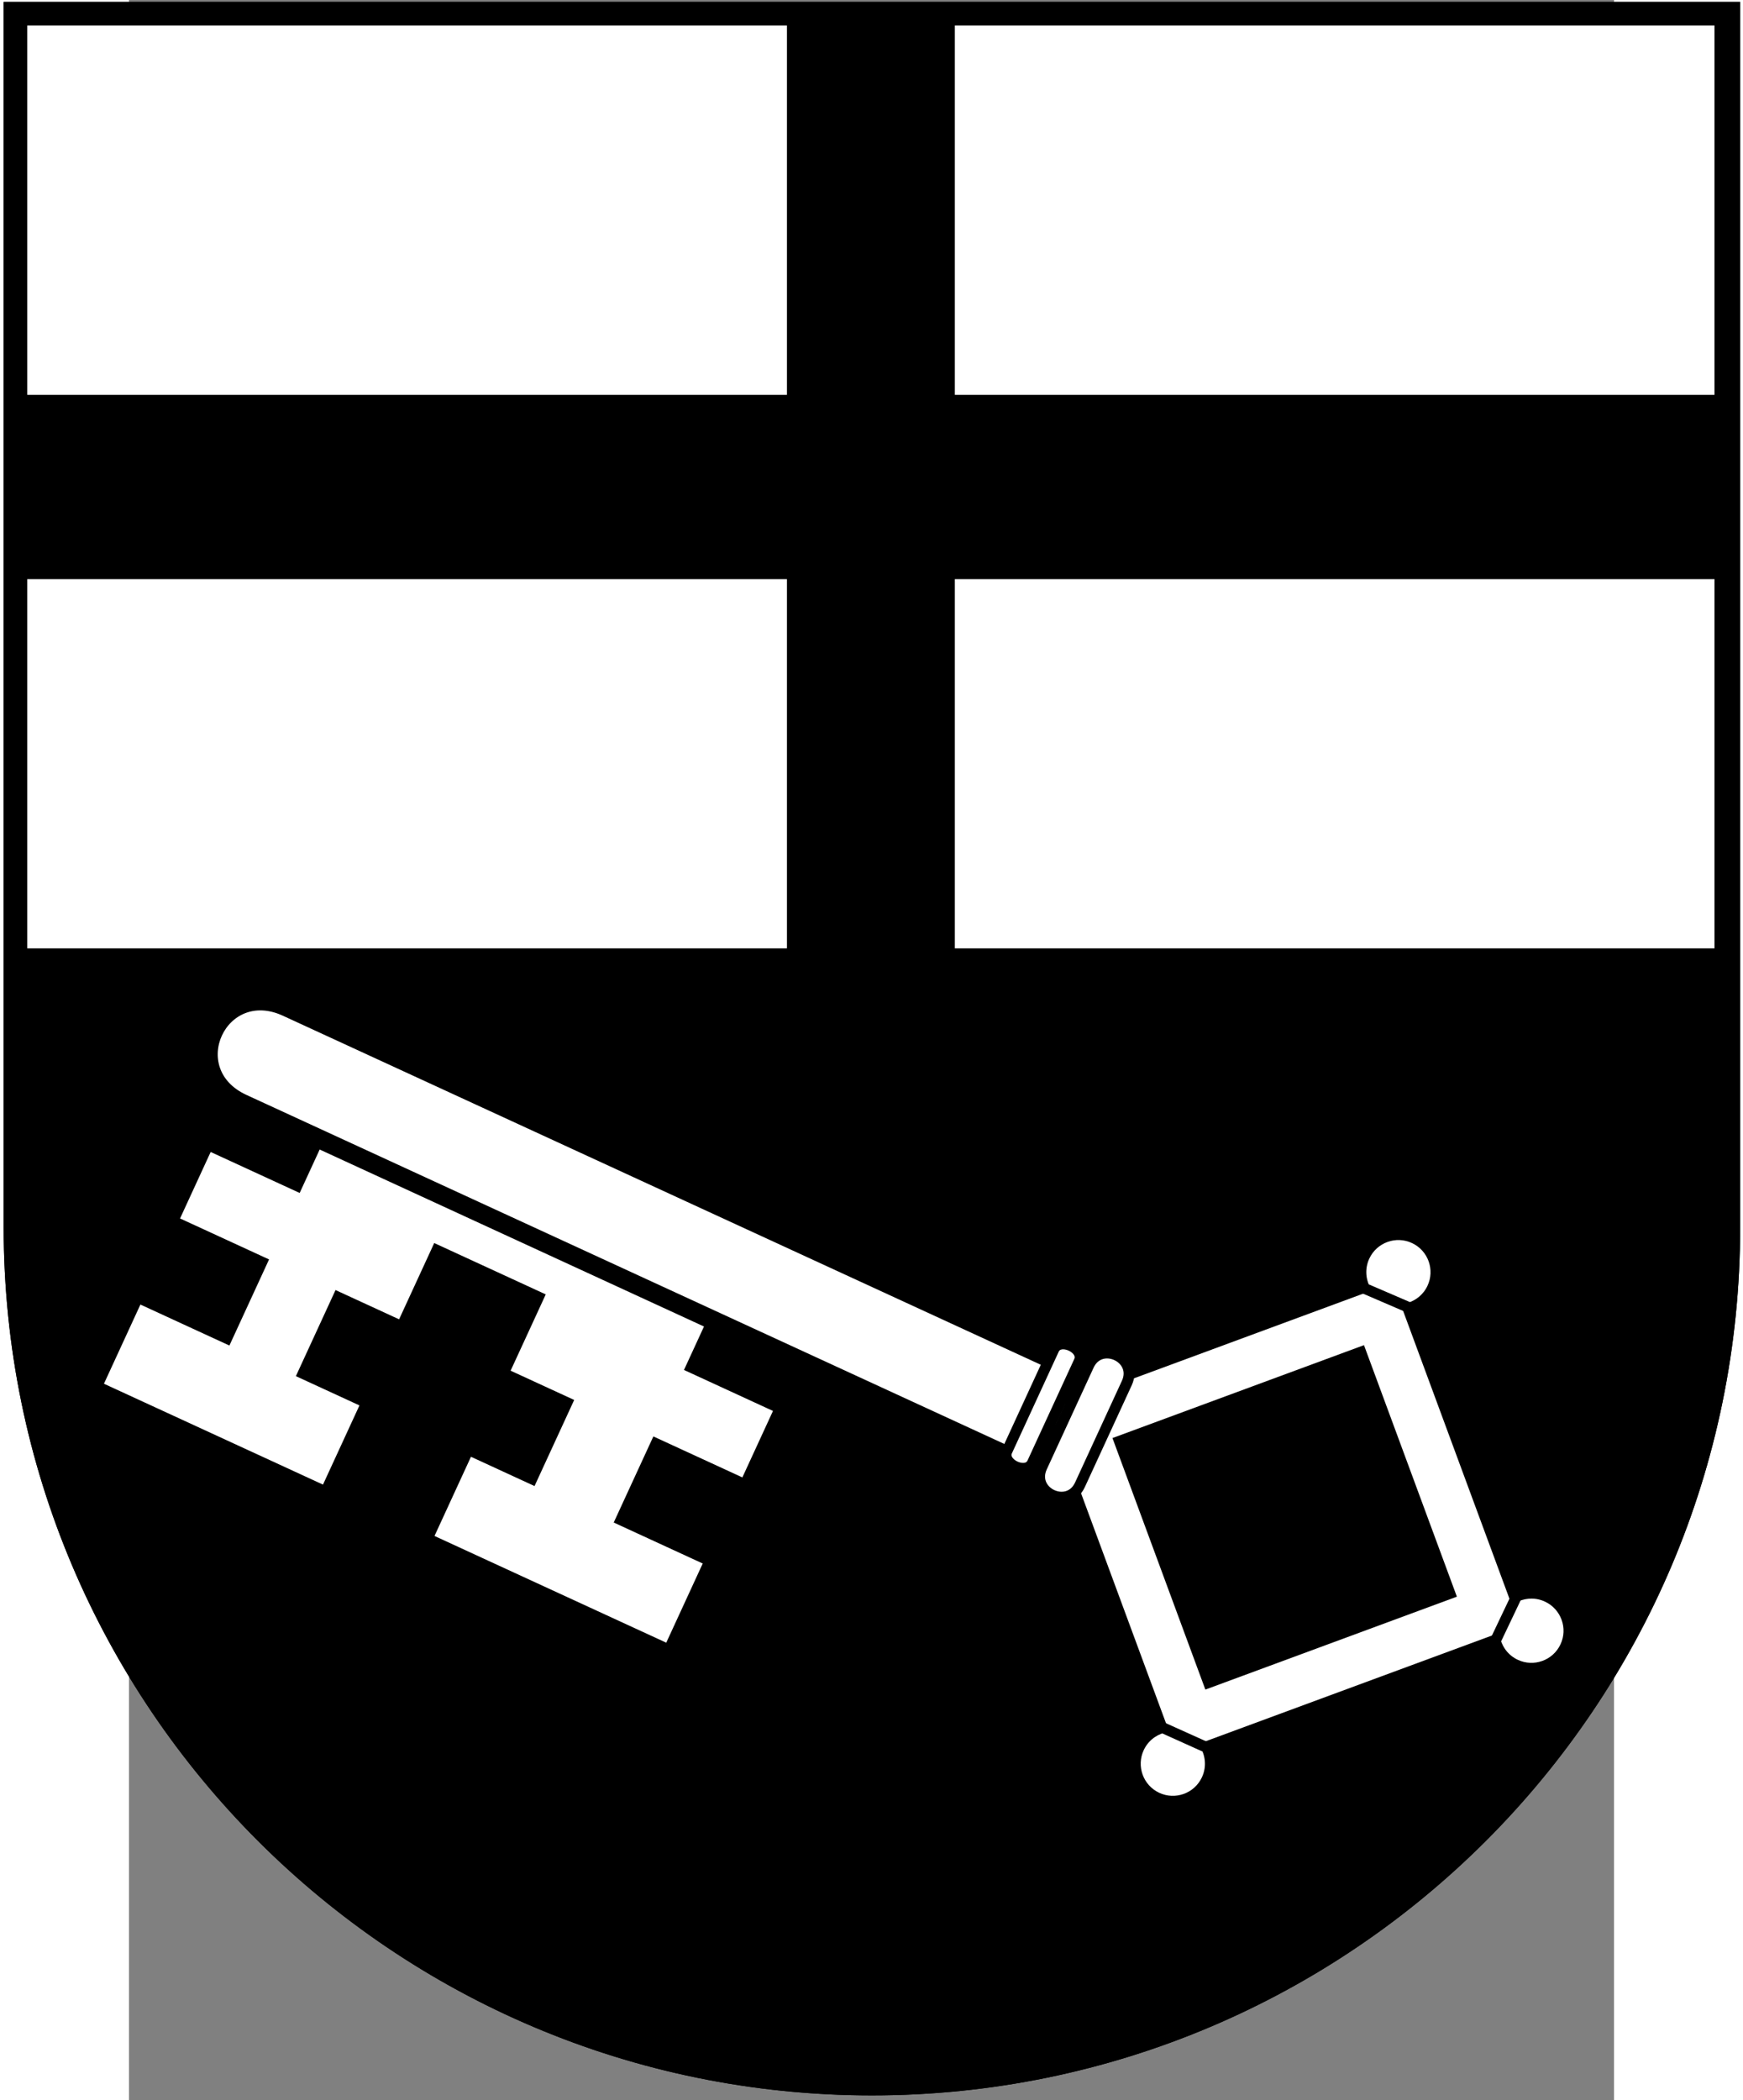
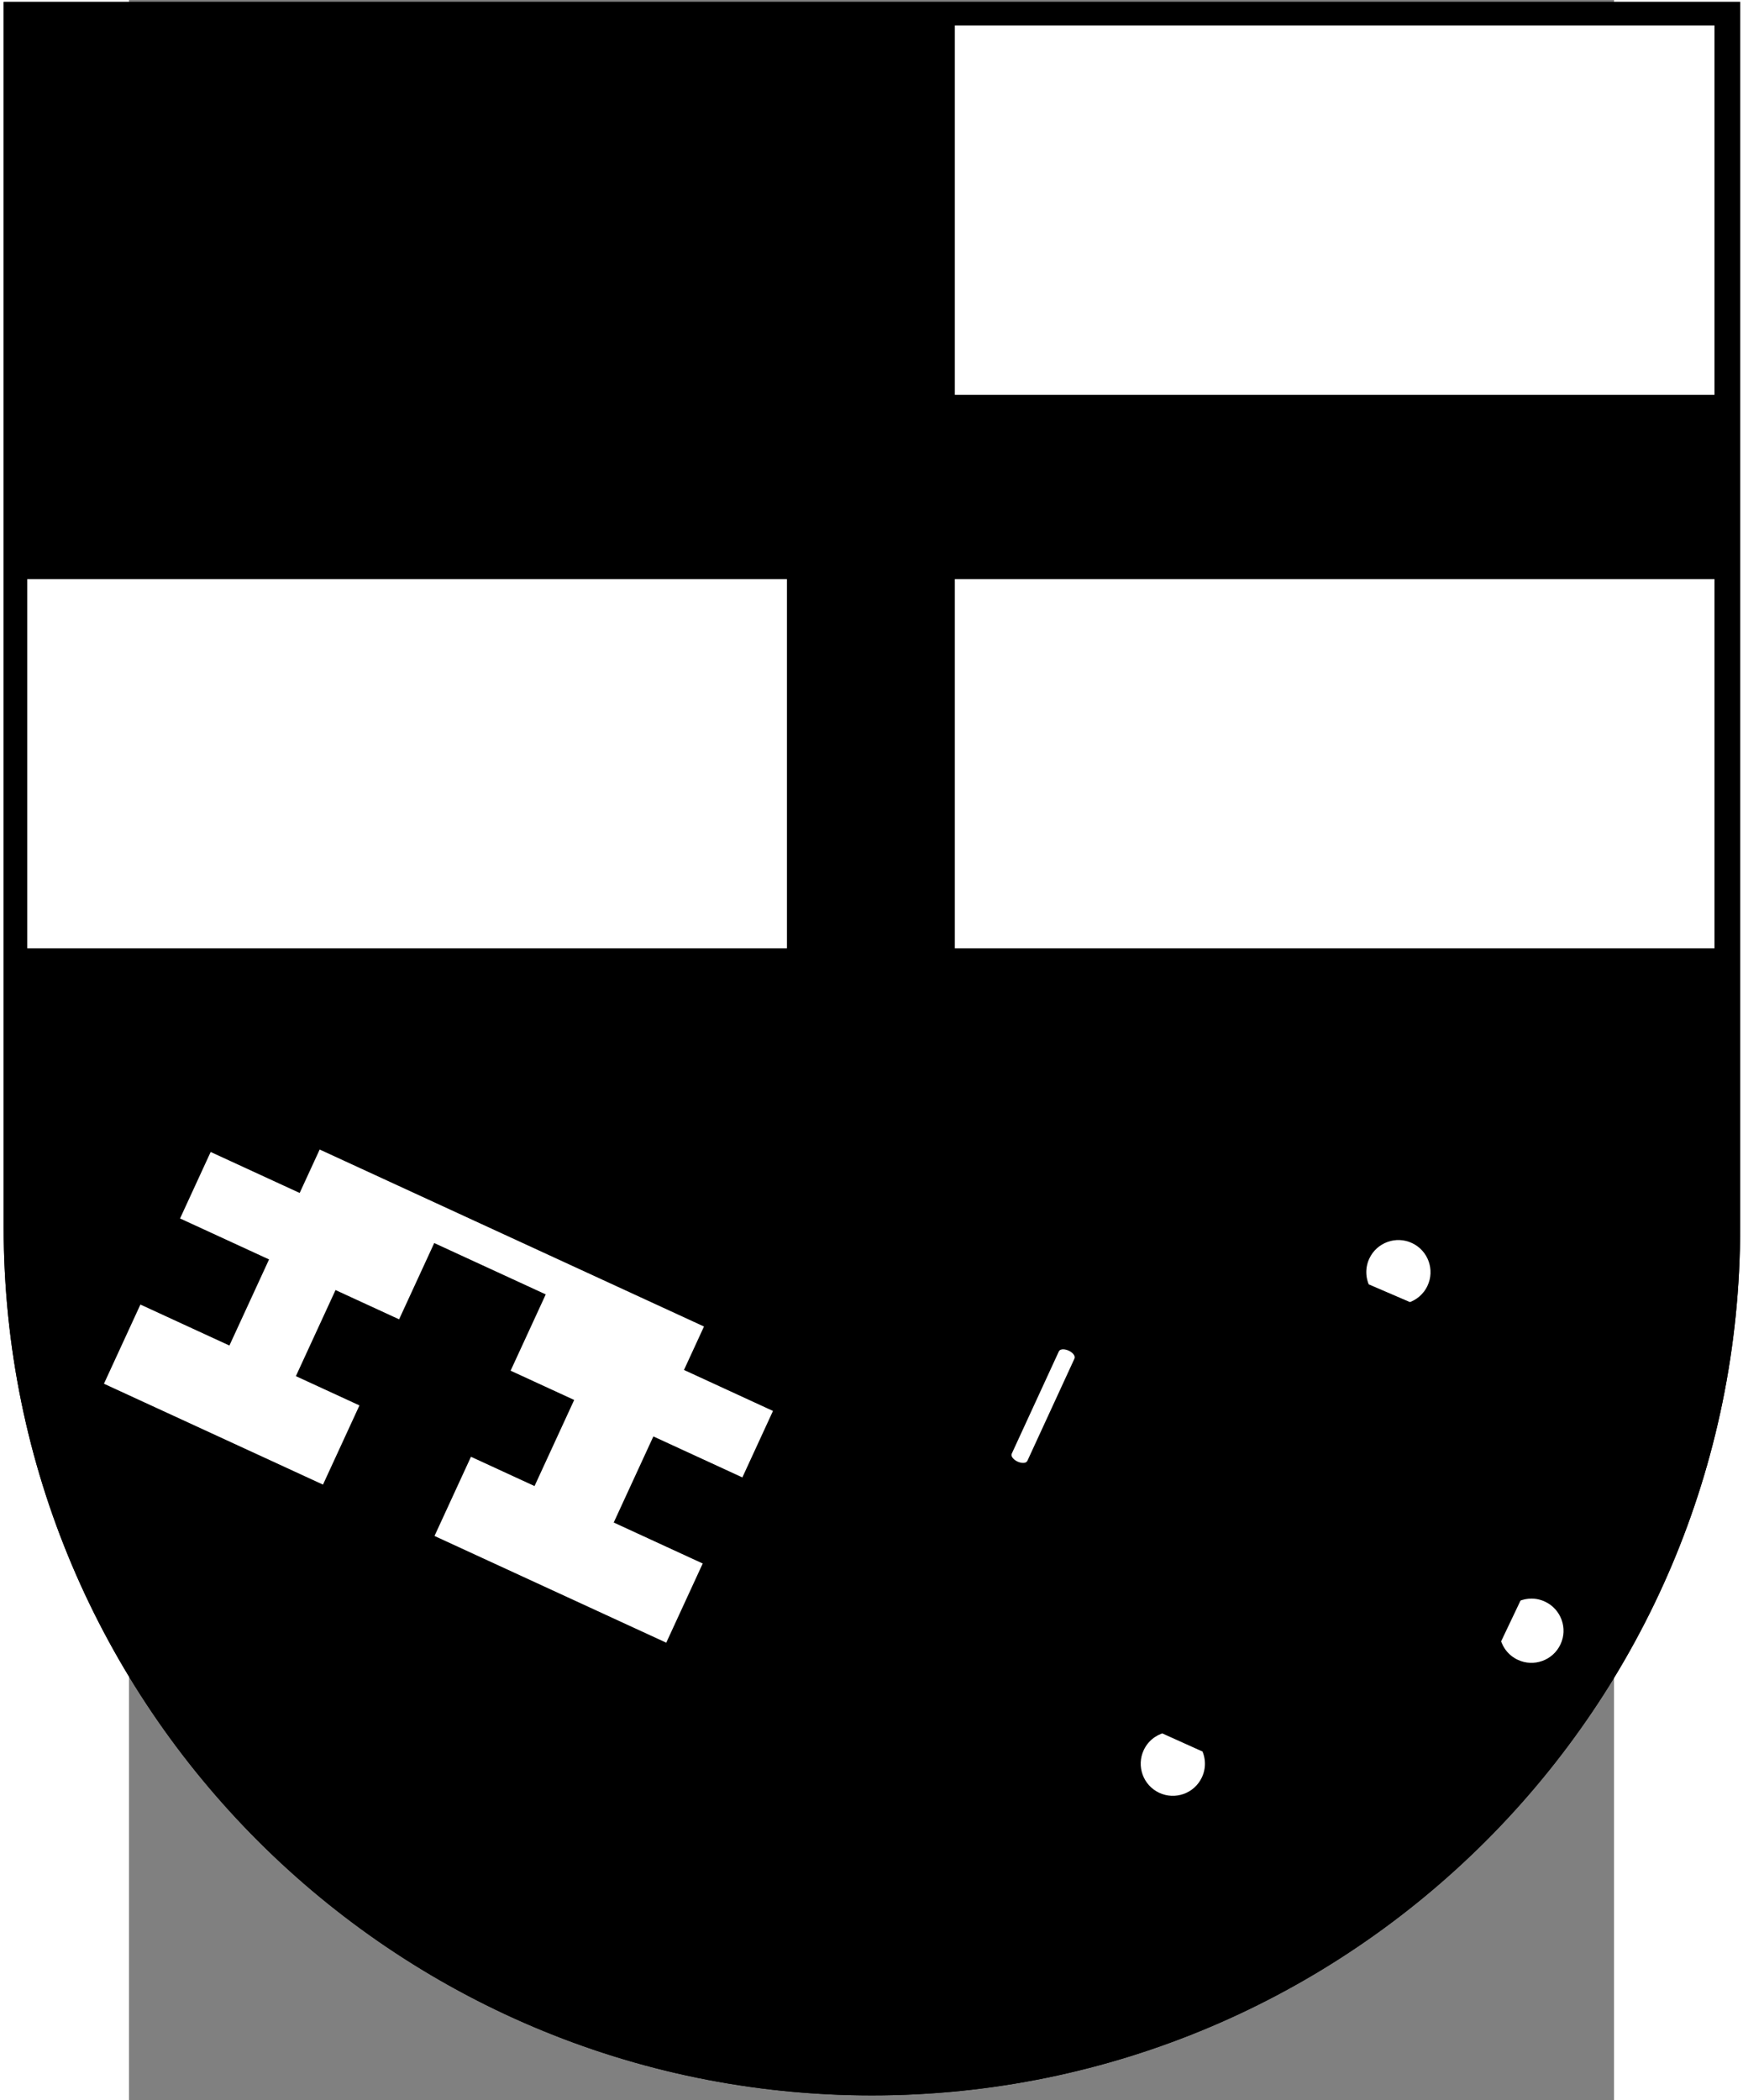
<svg xmlns="http://www.w3.org/2000/svg" xmlns:ns1="http://sodipodi.sourceforge.net/DTD/sodipodi-0.dtd" xmlns:ns2="http://www.inkscape.org/namespaces/inkscape" xml:space="preserve" width="928.06" height="1118.252" style="fill-rule:evenodd;display:inline" viewBox="0 0 210 297" id="svg2" ns1:version="0.32" ns2:version="0.46" ns1:docname="Stadtwappen_Brilon2.svg" ns2:output_extension="org.inkscape.output.svg.inkscape" version="1.0">
  <rect x="0" y="0" width="210" height="297" fill="#808080" stroke="none" />
  <ns1:namedview ns2:window-height="1001" ns2:window-width="1400" ns2:pageshadow="2" ns2:pageopacity="0.0" guidetolerance="10.0" gridtolerance="10.0" objecttolerance="10.0" borderopacity="1.0" bordercolor="#666666" pagecolor="#ffffff" id="base" showgrid="false" ns2:zoom="0.70441308" ns2:cx="465.92436" ns2:cy="542.47948" ns2:window-x="-4" ns2:window-y="-4" ns2:current-layer="layer1" ns2:snap-global="false" showguides="true" ns2:guide-bbox="true" height="1052.36px">
    <ns2:grid type="xygrid" id="grid3271" units="px" visible="true" enabled="true" spacingx="5px" spacingy="5px" />
    <ns1:guide orientation="1,0" position="37.138,83.371" id="guide3282" />
  </ns1:namedview>
  <defs id="defs4">
    <ns2:perspective ns1:type="inkscape:persp3d" ns2:vp_x="0 : 526.18109 : 1" ns2:vp_y="0 : 1000 : 0" ns2:vp_z="744.09448 : 526.18109 : 1" ns2:persp3d-origin="372.04724 : 350.78739 : 1" id="perspective48" />
    <style type="text/css" id="style6">
   
    .str0 {stroke:#1F1A17;stroke-width:0.076;stroke-linecap:round;stroke-linejoin:round}
    .str7 {stroke:#0A0B0C;stroke-linecap:round;stroke-linejoin:round}
    .str6 {stroke:#1F1A17;stroke-linecap:round}
    .str5 {stroke:#1F1A17;stroke-linecap:round;stroke-linejoin:round}
    .str4 {stroke:#1F1A17;stroke-linecap:round;stroke-linejoin:round}
    .str2 {stroke:#1F1A17;stroke-width:2;stroke-linejoin:round}
    .str1 {stroke:#0A0B0C;stroke-width:2.5;stroke-linecap:round;stroke-linejoin:round}
    .str3 {stroke:#1F1A17;stroke-width:2.5}
    .fil3 {fill:none}
    .fil1 {fill:#00923F}
    .fil5 {fill:#1F1A17}
    .fil2 {fill:white}
    .fil4 {fill:blue}
    .fil0 {fill:#FFCC00}
   
  </style>
    <clipPath id="id0">
      <rect x="0" y="0" width="179.897" height="225.129" id="rect9" />
    </clipPath>
    <ns2:perspective id="perspective2468" ns2:persp3d-origin="372.04724 : 350.78739 : 1" ns2:vp_z="744.09448 : 526.18109 : 1" ns2:vp_y="0 : 1000 : 0" ns2:vp_x="0 : 526.18109 : 1" ns1:type="inkscape:persp3d" />
    <ns2:perspective id="perspective2393" ns2:persp3d-origin="372.04724 : 350.78739 : 1" ns2:vp_z="744.09448 : 526.18109 : 1" ns2:vp_y="0 : 1000 : 0" ns2:vp_x="0 : 526.18109 : 1" ns1:type="inkscape:persp3d" />
    <ns2:perspective id="perspective3218" ns2:persp3d-origin="372.04724 : 350.78739 : 1" ns2:vp_z="744.09448 : 526.18109 : 1" ns2:vp_y="0 : 1000 : 0" ns2:vp_x="0 : 526.18109 : 1" ns1:type="inkscape:persp3d" />
    <ns2:perspective id="perspective2480" ns2:persp3d-origin="168.46544 : 258.61955 : 1" ns2:vp_z="336.93088 : 387.92932 : 1" ns2:vp_y="0 : 1000 : 0" ns2:vp_x="0 : 387.92932 : 1" ns1:type="inkscape:persp3d" />
  </defs>
  <g ns2:groupmode="layer" id="layer1" ns2:label="Wappenschild" style="display:inline" transform="translate(-27.211,-11.017)">
    <g id="g3382" transform="matrix(1.058,0,0,1.058,23.965,1.581)">
      <path ns2:label="Füllung" ns1:nodetypes="ccccsc" d="M 216.886,172.953 L 216.886,10.705 L -12.15,10.705 L -12.15,172.953 C -12.15,236.159 39.154,287.457 102.368,287.457 C 165.582,287.457 216.886,236.159 216.886,172.953 z" style="fill:#000000;fill-opacity:1;fill-rule:evenodd;stroke:#000000;stroke-width:3.067;stroke-linecap:butt;stroke-linejoin:miter;stroke-miterlimit:4;stroke-dasharray:none;display:inline" id="F__llung" />
      <g id="g3288">
-         <rect style="fill:#ffffff;fill-opacity:1;fill-rule:nonzero;stroke:none;stroke-width:8.5;stroke-linecap:butt;stroke-linejoin:miter;stroke-miterlimit:4;stroke-dasharray:none;stroke-opacity:1" id="rect3267" width="101.539" height="49.36" x="-10.529" y="12.326" />
        <rect style="fill:#ffffff;fill-opacity:1;fill-rule:nonzero;stroke:none;stroke-width:8.5;stroke-linecap:butt;stroke-linejoin:miter;stroke-miterlimit:4;stroke-dasharray:none;stroke-opacity:1;display:inline" id="rect3286" width="101.539" height="49.36" x="113.45" y="12.326" />
      </g>
      <g transform="translate(-3.543679e-5,73.992)" id="g3292" style="fill-rule:evenodd;display:inline">
        <rect style="fill:#ffffff;fill-opacity:1;fill-rule:nonzero;stroke:none;stroke-width:8.5;stroke-linecap:butt;stroke-linejoin:miter;stroke-miterlimit:4;stroke-dasharray:none;stroke-opacity:1" id="rect3294" width="101.539" height="49.36" x="-10.529" y="12.326" />
        <rect style="fill:#ffffff;fill-opacity:1;fill-rule:nonzero;stroke:none;stroke-width:8.5;stroke-linecap:butt;stroke-linejoin:miter;stroke-miterlimit:4;stroke-dasharray:none;stroke-opacity:1;display:inline" id="rect3296" width="101.539" height="49.36" x="113.45" y="12.326" />
      </g>
      <path ns2:label="Rahmen" id="Rahmen" style="fill:none;fill-opacity:1;fill-rule:evenodd;stroke:#000000;stroke-width:3.067;stroke-linecap:butt;stroke-linejoin:miter;stroke-miterlimit:4;stroke-dasharray:none;display:inline" d="M 216.886,172.953 L 216.886,10.705 L -12.15,10.705 L -12.15,172.953 C -12.15,236.159 39.154,287.457 102.368,287.457 C 165.582,287.457 216.886,236.159 216.886,172.953 z" ns1:nodetypes="ccccsc" />
      <g style="fill:#ffffff;fill-rule:evenodd;display:inline" id="g3352" transform="matrix(0.245,-0.532,0.532,0.245,-2.281,120.258)">
        <path ns1:nodetypes="ccccccccccccccccccccccccccccc" id="path3354" d="M -42.354,175.822 L -42.354,76.8 L -53.269,76.8 L -53.269,54.44 L -72.435,54.44 L -72.435,76.8 L -91.6,76.8 L -91.6,54.44 L -113.96,54.44 L -113.96,111.937 L -91.6,111.937 L -91.6,95.966 L -72.435,95.966 L -72.435,111.937 L -53.269,111.937 L -53.269,137.491 L -72.435,137.491 L -72.435,153.462 L -91.6,153.462 L -91.6,137.491 L -113.96,137.491 L -113.96,198.182 L -91.6,198.182 L -91.6,175.822 L -72.435,175.822 L -72.435,198.182 L -53.269,198.182 L -53.269,175.822 L -42.354,175.822 z" style="fill:#ffffff;fill-opacity:1;fill-rule:evenodd;stroke:#000000;stroke-width:2.465;stroke-linecap:butt;stroke-linejoin:miter;stroke-miterlimit:4;stroke-dasharray:none;stroke-opacity:1" />
-         <path ns1:nodetypes="ccccc" id="path3356" d="M -27.715,252.484 L 32.975,313.175 L -27.715,373.865 L -88.406,313.175 L -27.715,252.484 z" style="fill:#ffffff;fill-opacity:1;fill-rule:nonzero;stroke:#000000;stroke-width:2.465;stroke-linecap:butt;stroke-linejoin:miter;stroke-miterlimit:4;stroke-dasharray:none;stroke-opacity:1" />
        <path ns1:nodetypes="ccccc" id="path3358" d="M -27.715,271.649 L 13.81,313.175 L -27.715,354.7 L -69.241,313.175 L -27.715,271.649 z" style="fill:#000000;fill-opacity:1;fill-rule:nonzero;stroke:#000000;stroke-width:2.465;stroke-linecap:butt;stroke-linejoin:miter;stroke-miterlimit:4;stroke-dasharray:none;stroke-opacity:1;display:inline" />
-         <path ns1:nodetypes="cccc" id="path3360" d="M -40.492,249.29 L -40.492,57.635 C -40.492,41.663 -18.133,41.663 -18.133,57.635 L -18.133,249.29" style="fill:#ffffff;fill-opacity:1;fill-rule:evenodd;stroke:#000000;stroke-width:2.465;stroke-linecap:butt;stroke-linejoin:miter;stroke-miterlimit:4;stroke-dasharray:none;stroke-opacity:1" />
        <path ns1:nodetypes="ccccc" id="path3362" d="M -14.938,249.29 L -40.492,249.29 C -43.687,249.29 -43.687,255.678 -40.492,255.678 L -14.938,255.678 C -11.744,255.678 -11.744,249.29 -14.938,249.29 z" style="fill:#ffffff;fill-opacity:1;stroke:#000000;stroke-width:2.465;stroke-linecap:round;stroke-linejoin:round;stroke-miterlimit:4;stroke-dasharray:none;stroke-opacity:1" />
-         <path ns1:nodetypes="ccccc" id="path3364" d="M -14.938,258.048 L -40.492,258.048 C -46.881,258.048 -46.881,267.631 -40.492,267.631 L -14.938,267.631 C -8.55,267.631 -8.55,258.048 -14.938,258.048 z" style="fill:#ffffff;fill-opacity:1;fill-rule:evenodd;stroke:#000000;stroke-width:2.465;stroke-linecap:round;stroke-linejoin:round;stroke-miterlimit:4;stroke-dasharray:none;stroke-opacity:1;display:inline" />
        <path ns1:nodetypes="cssscc" id="path3366" d="M -211.926,506.737 C -212.976,508.031 -214.579,508.858 -216.373,508.858 C -219.534,508.858 -222.099,506.293 -222.099,503.132 C -222.099,499.971 -219.534,497.406 -216.373,497.406 C -214.652,497.406 -213.108,498.167 -212.058,499.37 L -211.926,506.737 z" style="fill:#ffffff;fill-opacity:1;fill-rule:nonzero;stroke:#000000;stroke-width:1.649;stroke-linecap:butt;stroke-linejoin:miter;stroke-miterlimit:4;stroke-opacity:1" transform="matrix(1.495,1.4088547e-2,-1.4529555e-2,1.495,241.331,-435.628)" />
        <path ns1:nodetypes="csccsc" id="path3368" d="M -210.648,503.132 C -210.648,506.293 -213.213,508.858 -216.373,508.858 C -218.029,508.858 -219.521,508.154 -220.567,507.03 L -220.827,499.535 C -219.777,498.237 -218.172,497.406 -216.373,497.406 C -213.213,497.406 -210.648,499.971 -210.648,503.132 z" style="fill:#ffffff;fill-opacity:1;fill-rule:nonzero;stroke:#000000;stroke-width:1.649;stroke-linecap:butt;stroke-linejoin:miter;stroke-miterlimit:4;stroke-opacity:1;display:inline" transform="matrix(1.495,1.4088547e-2,-1.4529555e-2,1.495,364.759,-435.79)" />
        <path ns1:nodetypes="cssccc" id="path3370" d="M -210.648,503.132 C -210.648,506.293 -213.213,508.858 -216.373,508.858 C -219.534,508.858 -222.099,506.293 -222.099,503.132 C -222.099,501.411 -221.339,499.867 -220.136,498.817 L -212.585,498.84 C -211.397,499.889 -210.648,501.424 -210.648,503.132 z" style="fill:#ffffff;fill-opacity:1;fill-rule:nonzero;stroke:#000000;stroke-width:1.649;stroke-linecap:butt;stroke-linejoin:miter;stroke-miterlimit:4;stroke-opacity:1;display:inline" transform="matrix(1.495,1.4088547e-2,-1.4529555e-2,1.495,303.128,-373.993)" />
      </g>
    </g>
  </g>
  <g ns2:groupmode="layer" id="layer3" ns2:label="Schüssel" style="display:inline" transform="translate(-27.211,-11.017)" />
</svg>